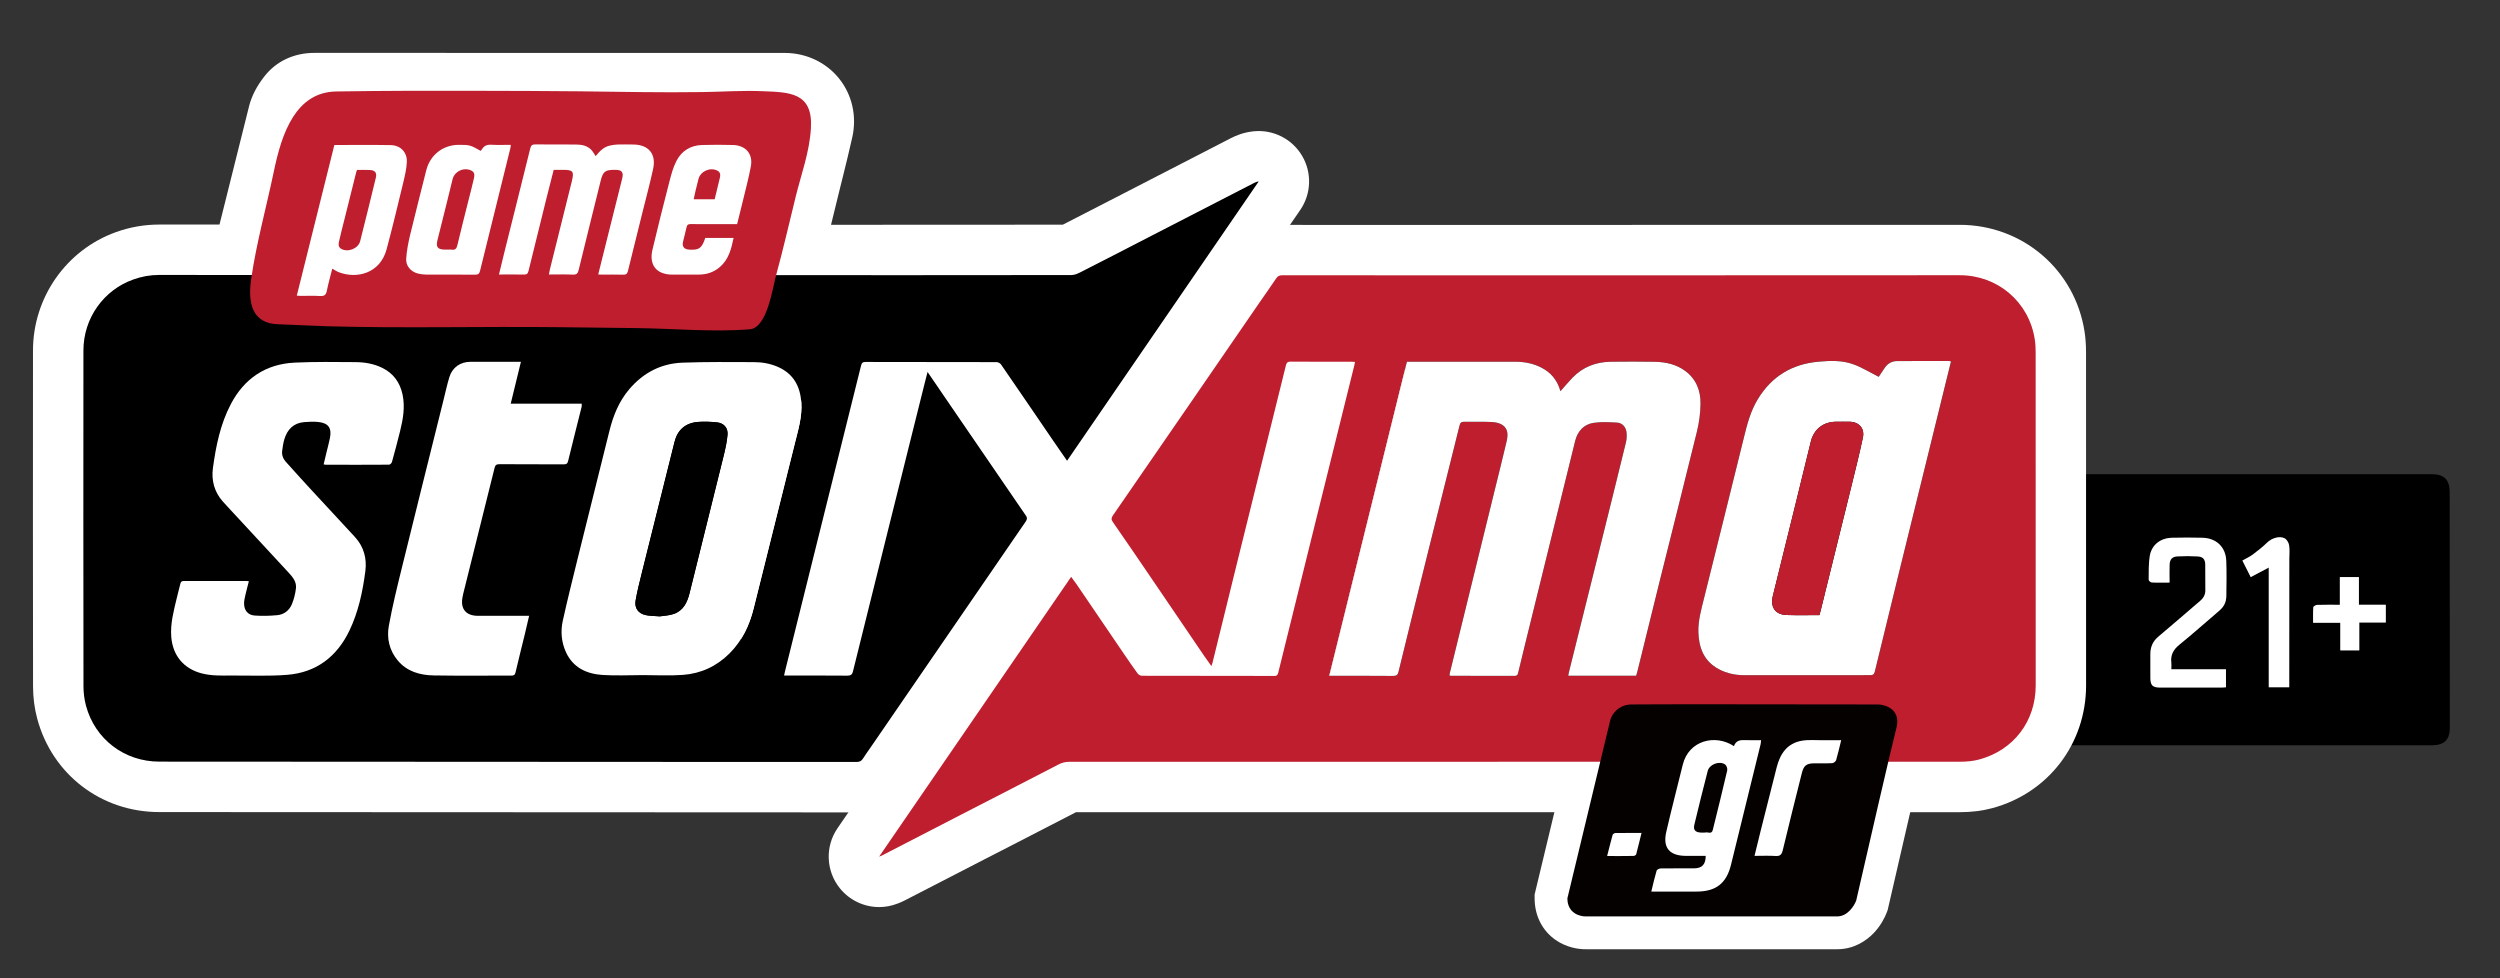
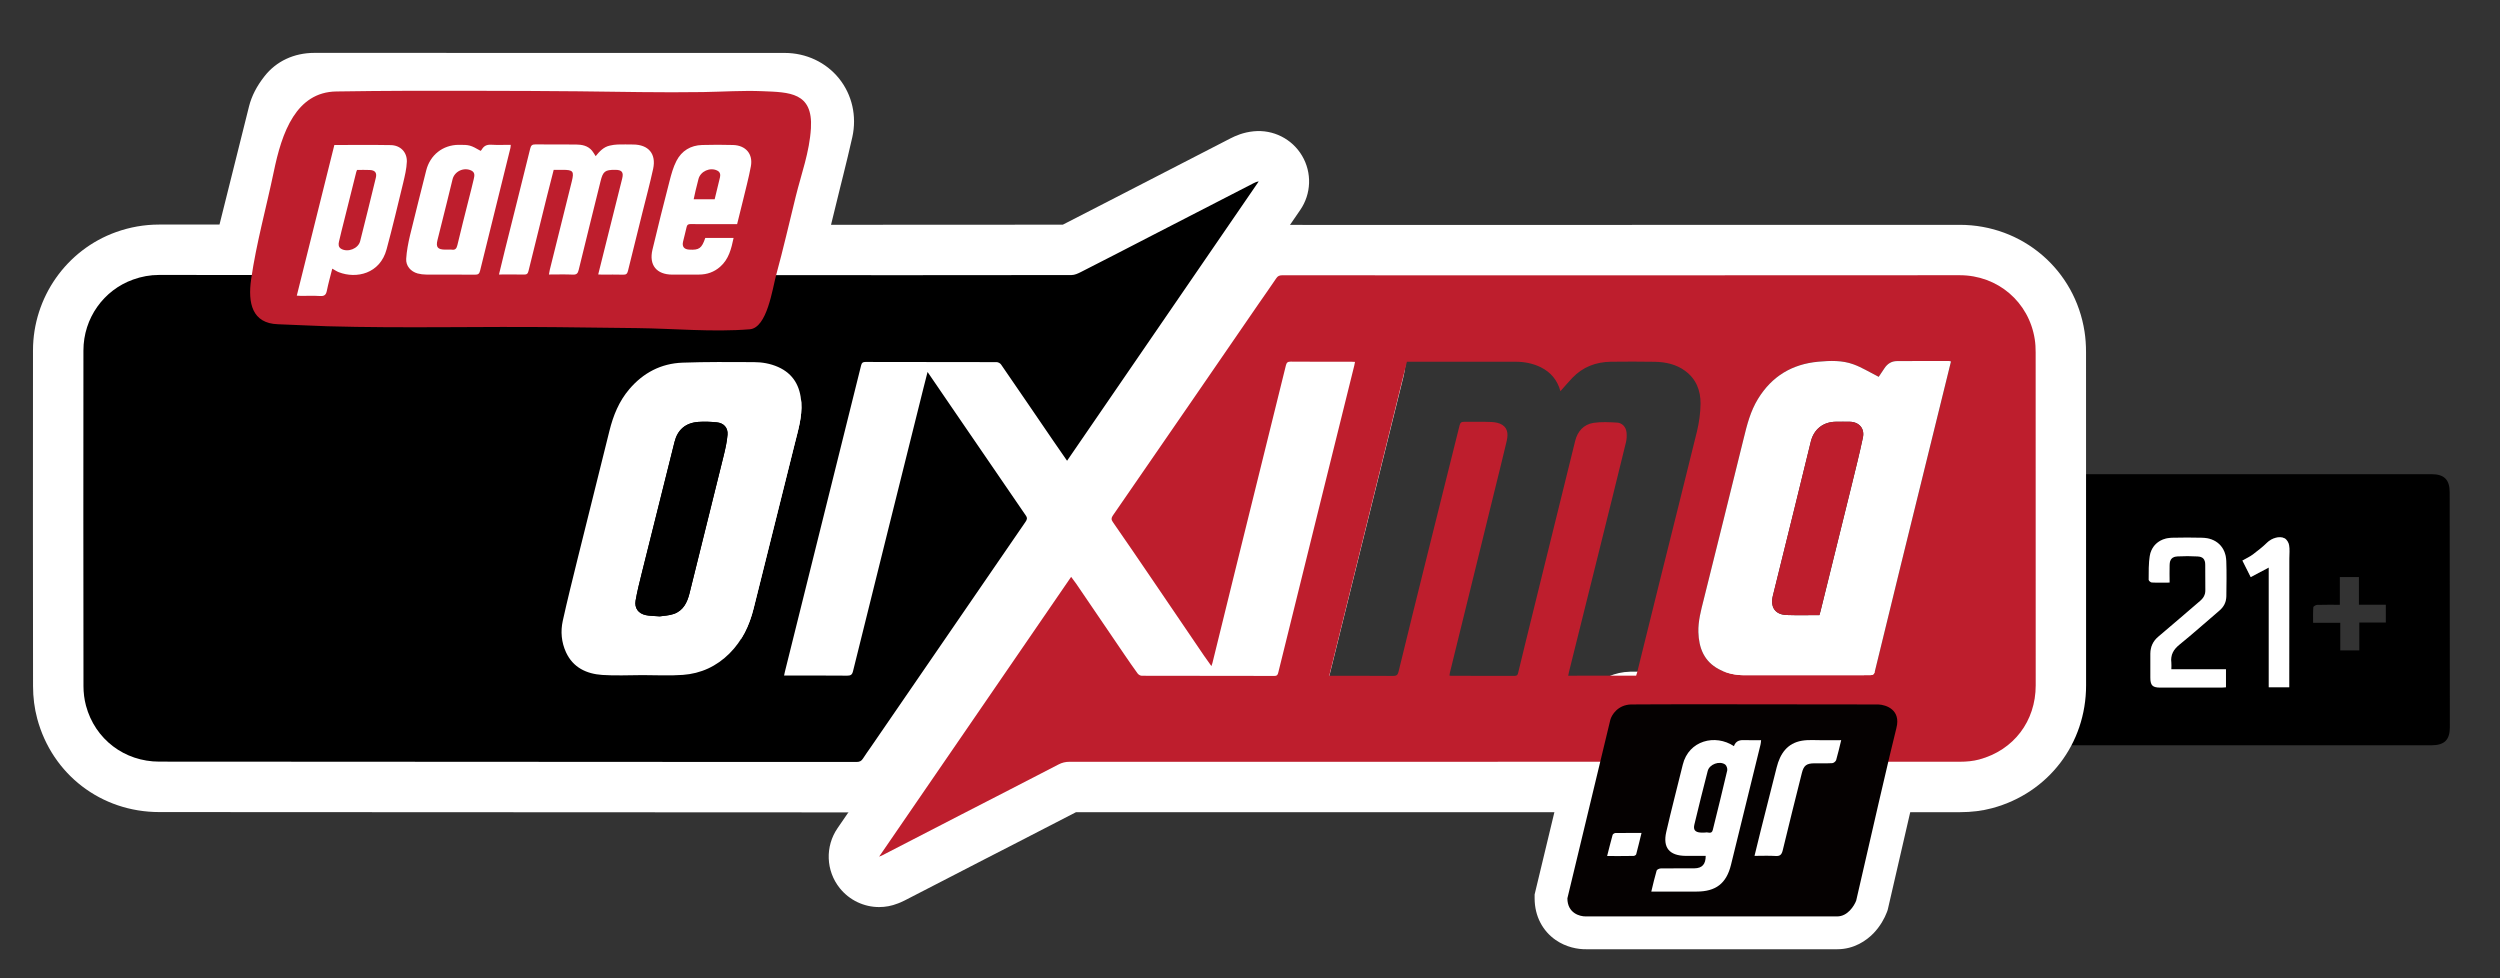
<svg xmlns="http://www.w3.org/2000/svg" width="46" height="18" viewBox="0 0 46 18" fill="none">
  <rect x="0" y="0" width="46" height="18" fill="#333333" stroke="none" />
  <path fill-rule="evenodd" clip-rule="evenodd" d="M34.562 12.359C33.158 12.356 30.254 12.352 29.997 12.359C29.398 12.375 29.117 12.832 29.048 13.086L29.045 13.095L28.237 16.458V16.529C28.237 16.863 28.39 17.133 28.623 17.295C28.819 17.431 29.034 17.468 29.186 17.466H33.804C34.119 17.466 34.343 17.305 34.472 17.173C34.597 17.043 34.677 16.895 34.72 16.781L34.733 16.744L34.742 16.706C34.955 15.778 35.395 13.868 35.478 13.547C35.521 13.382 35.53 13.203 35.48 13.024C35.429 12.843 35.328 12.702 35.211 12.601C34.998 12.414 34.742 12.365 34.584 12.359L34.573 12.359L34.562 12.359Z" fill="white" />
  <g clip-path="url(#clip0_553_793)">
    <path d="M45.074 9.059C45.074 8.825 44.973 8.725 44.739 8.725H38.358V8.85C38.357 10.089 38.357 11.328 38.355 12.566C38.354 12.649 38.343 12.732 38.326 12.812C38.263 13.101 38.146 13.369 37.986 13.619C37.971 13.643 37.957 13.669 37.931 13.713H44.739C44.977 13.713 45.077 13.614 45.077 13.381C45.076 11.94 45.075 10.499 45.074 9.059ZM40.963 10.974C40.962 11.08 40.917 11.166 40.834 11.236C40.589 11.444 40.35 11.659 40.1 11.861C39.989 11.951 39.934 12.05 39.952 12.192C39.956 12.23 39.952 12.27 39.952 12.315H40.958V12.646C40.933 12.647 40.906 12.651 40.88 12.651H39.751C39.605 12.651 39.567 12.612 39.567 12.466C39.567 12.319 39.566 12.172 39.567 12.025C39.569 11.9 39.614 11.798 39.714 11.714C39.973 11.498 40.225 11.275 40.482 11.057C40.547 11.002 40.581 10.94 40.579 10.852C40.576 10.699 40.58 10.546 40.577 10.393C40.576 10.291 40.537 10.244 40.436 10.238C40.314 10.231 40.191 10.231 40.069 10.238C39.965 10.243 39.923 10.291 39.92 10.398C39.916 10.501 39.92 10.604 39.92 10.719C39.799 10.719 39.695 10.723 39.592 10.717C39.572 10.717 39.536 10.685 39.536 10.669C39.538 10.521 39.532 10.373 39.556 10.23C39.591 10.023 39.754 9.899 39.968 9.895C40.152 9.89 40.336 9.891 40.52 9.895C40.778 9.899 40.955 10.065 40.963 10.323C40.971 10.54 40.966 10.757 40.964 10.975L40.963 10.974ZM42.123 10.277C42.123 11.03 42.122 11.782 42.122 12.535V12.646H41.745V10.443C41.626 10.506 41.524 10.56 41.413 10.619C41.362 10.518 41.313 10.421 41.26 10.315C41.331 10.274 41.397 10.244 41.452 10.203C41.544 10.133 41.636 10.062 41.718 9.981C41.795 9.906 41.938 9.855 42.036 9.904C42.076 9.924 42.111 9.983 42.119 10.03C42.133 10.11 42.123 10.194 42.123 10.277ZM43.899 11.455H43.411V11.967H43.061V11.459H42.561C42.561 11.36 42.558 11.266 42.565 11.174C42.565 11.157 42.611 11.131 42.635 11.13C42.772 11.126 42.909 11.128 43.053 11.128V10.618H43.404V11.127H43.899V11.455Z" fill="black" />
-     <path d="M43.899 11.127V11.455H43.411V11.967H43.061V11.459H42.561C42.561 11.36 42.558 11.266 42.565 11.174C42.565 11.157 42.611 11.131 42.635 11.13C42.772 11.126 42.909 11.128 43.053 11.128V10.618H43.404V11.127H43.899Z" fill="white" />
    <path d="M42.123 10.277C42.123 11.03 42.122 11.782 42.122 12.535V12.646H41.745V10.443C41.626 10.506 41.524 10.56 41.413 10.619C41.362 10.518 41.313 10.421 41.26 10.314C41.331 10.274 41.397 10.244 41.452 10.203C41.544 10.133 41.636 10.062 41.718 9.981C41.795 9.906 41.938 9.855 42.035 9.904C42.076 9.924 42.111 9.983 42.119 10.03C42.133 10.11 42.123 10.194 42.123 10.277Z" fill="white" />
    <path d="M39.952 12.192C39.956 12.23 39.952 12.27 39.952 12.315H40.958V12.646C40.933 12.647 40.906 12.651 40.88 12.651H39.751C39.605 12.651 39.567 12.612 39.567 12.465C39.567 12.319 39.566 12.172 39.567 12.025C39.569 11.9 39.614 11.798 39.714 11.714C39.973 11.498 40.225 11.275 40.482 11.057C40.547 11.002 40.581 10.94 40.579 10.852C40.576 10.699 40.58 10.546 40.577 10.393C40.576 10.291 40.537 10.244 40.436 10.238C40.314 10.231 40.191 10.231 40.069 10.237C39.965 10.243 39.923 10.291 39.92 10.398C39.916 10.501 39.92 10.604 39.92 10.719C39.799 10.719 39.695 10.723 39.592 10.717C39.572 10.717 39.536 10.685 39.536 10.669C39.538 10.521 39.532 10.373 39.556 10.23C39.591 10.023 39.754 9.899 39.968 9.895C40.152 9.89 40.336 9.891 40.52 9.895C40.778 9.899 40.955 10.065 40.963 10.323C40.971 10.54 40.966 10.757 40.964 10.975C40.962 11.08 40.918 11.167 40.834 11.237C40.59 11.445 40.351 11.66 40.101 11.862C39.99 11.952 39.935 12.051 39.952 12.193L39.952 12.192Z" fill="white" />
  </g>
  <path fill-rule="evenodd" clip-rule="evenodd" d="M18.869 9.601C18.896 9.562 18.908 9.533 18.876 9.486C18.417 8.82 17.961 8.152 17.505 7.485C17.362 7.276 17.219 7.067 17.066 6.844C17.038 6.954 17.014 7.049 16.991 7.144C16.558 8.879 16.125 10.615 15.694 12.352C15.678 12.416 15.652 12.433 15.588 12.432C15.231 12.429 14.873 12.43 14.515 12.43C14.489 12.43 14.462 12.43 14.426 12.43C14.433 12.399 14.437 12.377 14.443 12.355C14.699 11.325 14.955 10.295 15.211 9.265C15.422 8.417 15.634 7.57 15.844 6.721C15.856 6.674 15.876 6.66 15.923 6.66C16.728 6.662 17.532 6.661 18.337 6.663C18.364 6.663 18.403 6.683 18.419 6.706C18.74 7.173 19.059 7.641 19.379 8.109C19.462 8.231 19.547 8.353 19.633 8.478C20.812 6.761 21.986 5.05 23.16 3.339C23.124 3.342 23.096 3.356 23.068 3.37C22.455 3.686 21.841 4.002 21.228 4.317C20.781 4.548 20.335 4.778 19.887 5.006C19.834 5.034 19.773 5.061 19.715 5.061C17.872 5.064 16.029 5.063 14.187 5.063C14.163 5.063 14.139 5.063 14.111 5.063C14.115 5.041 14.116 5.03 14.119 5.019C14.266 4.419 14.414 3.82 14.561 3.221C14.634 2.921 14.711 2.622 14.777 2.321C14.829 2.089 14.672 1.901 14.437 1.901C11.553 1.901 8.67 1.901 5.786 1.9C5.71 1.9 5.641 1.919 5.596 1.976C5.549 2.037 5.501 2.108 5.483 2.181C5.246 3.116 5.014 4.052 4.783 4.989C4.769 5.045 4.748 5.06 4.692 5.06C4.103 5.058 3.514 5.059 2.925 5.059C2.761 5.059 2.603 5.088 2.448 5.144C1.911 5.336 1.535 5.852 1.534 6.45C1.533 8.508 1.533 10.566 1.536 12.625C1.536 12.745 1.55 12.868 1.581 12.984C1.747 13.603 2.29 14.014 2.931 14.015C6.043 14.016 9.156 14.018 12.268 14.019C13.432 14.02 14.597 14.019 15.761 14.021C15.817 14.021 15.85 14.003 15.878 13.958C15.923 13.886 15.974 13.818 16.022 13.748C16.504 13.046 16.986 12.343 17.468 11.641C17.935 10.961 18.402 10.281 18.869 9.601Z" fill="black" />
  <path d="M15.761 14.948C15.761 14.948 15.76 14.948 15.76 14.948C14.991 14.947 14.222 14.947 13.454 14.947L2.93 14.942C1.863 14.942 0.961 14.251 0.685 13.224C0.634 13.034 0.608 12.832 0.608 12.626C0.606 10.704 0.605 8.683 0.607 6.449C0.607 5.473 1.222 4.597 2.136 4.27C2.393 4.178 2.658 4.132 2.924 4.132C3.296 4.131 3.667 4.131 4.039 4.131C4.201 3.477 4.39 2.719 4.583 1.954C4.631 1.766 4.723 1.586 4.866 1.404C5.083 1.126 5.41 0.973 5.786 0.973C7.885 0.973 9.982 0.974 12.08 0.974H14.437C14.833 0.974 15.199 1.146 15.44 1.446C15.679 1.745 15.768 2.137 15.683 2.522C15.63 2.761 15.571 2.998 15.515 3.226L15.461 3.442C15.405 3.673 15.348 3.905 15.291 4.136H15.716C16.996 4.136 18.276 4.136 19.556 4.134C19.883 3.967 20.205 3.801 20.527 3.635L22.643 2.545C22.733 2.499 22.875 2.435 23.067 2.416C23.426 2.38 23.774 2.555 23.958 2.866C24.142 3.177 24.129 3.566 23.924 3.864L20.398 9.003C20.259 9.206 20.047 9.343 19.811 9.389C19.849 9.639 19.79 9.899 19.634 10.126C19.24 10.699 18.847 11.272 18.454 11.844L16.786 14.273C16.768 14.299 16.75 14.324 16.733 14.35C16.709 14.384 16.685 14.417 16.663 14.452C16.464 14.767 16.136 14.948 15.761 14.948ZM3.685 5.986C3.432 5.986 3.179 5.986 2.926 5.987C2.871 5.987 2.819 5.996 2.761 6.017C2.582 6.081 2.462 6.255 2.462 6.45C2.46 8.683 2.461 10.702 2.463 12.623C2.463 12.667 2.468 12.711 2.477 12.744C2.534 12.955 2.708 13.087 2.931 13.087L13.454 13.091C13.561 13.091 13.668 13.091 13.776 13.091C13.751 13.067 13.727 13.041 13.704 13.013C13.528 12.795 13.46 12.508 13.52 12.235L13.525 12.211C13.531 12.182 13.536 12.157 13.543 12.132L13.704 11.485C13.906 10.67 14.109 9.856 14.312 9.041L14.499 8.288C14.648 7.692 14.797 7.095 14.944 6.499C14.995 6.295 15.1 6.121 15.243 5.991H14.112C13.839 5.991 13.581 5.871 13.405 5.664C13.228 5.456 13.152 5.182 13.196 4.913C13.2 4.886 13.206 4.847 13.218 4.798L13.381 4.134C13.474 3.756 13.567 3.378 13.66 3L13.702 2.828H12.08C10.146 2.828 8.211 2.828 6.276 2.828C6.055 3.705 5.847 4.549 5.684 5.21C5.568 5.682 5.179 5.988 4.693 5.988C4.354 5.986 4.02 5.986 3.685 5.986ZM17.466 9.072C17.344 9.56 17.223 10.048 17.101 10.537C17.329 10.204 17.558 9.872 17.787 9.539C17.68 9.383 17.573 9.227 17.466 9.072ZM19.011 5.989C19.076 6.046 19.134 6.11 19.183 6.181C19.334 6.399 19.484 6.619 19.634 6.838L20.332 5.821C20.324 5.825 20.316 5.829 20.308 5.833C20.177 5.9 19.973 5.989 19.715 5.989C19.48 5.989 19.246 5.989 19.011 5.989Z" fill="white" />
-   <path fill-rule="evenodd" clip-rule="evenodd" d="M37.456 6.484C37.456 6.404 37.452 6.323 37.44 6.245C37.334 5.555 36.758 5.064 36.059 5.064C34.189 5.065 32.319 5.066 30.449 5.066C29.25 5.067 28.051 5.066 26.853 5.066C25.766 5.066 24.68 5.067 23.594 5.065C23.543 5.065 23.511 5.077 23.482 5.122C23.378 5.278 23.268 5.431 23.162 5.585C22.756 6.175 22.35 6.765 21.945 7.355C21.456 8.065 20.967 8.776 20.477 9.485C20.446 9.53 20.445 9.56 20.476 9.605C20.718 9.955 20.959 10.306 21.198 10.658C21.517 11.127 21.836 11.597 22.155 12.066C22.197 12.128 22.242 12.188 22.29 12.256C22.298 12.232 22.304 12.216 22.308 12.199C22.448 11.631 22.587 11.063 22.727 10.495C23.039 9.237 23.351 7.979 23.661 6.721C23.674 6.67 23.695 6.654 23.748 6.654C24.122 6.657 24.496 6.656 24.869 6.656C24.889 6.656 24.909 6.658 24.932 6.659C24.927 6.685 24.923 6.705 24.918 6.725C24.691 7.643 24.464 8.562 24.236 9.48C23.998 10.443 23.76 11.405 23.522 12.368C23.512 12.408 23.504 12.437 23.45 12.437C22.636 12.435 21.822 12.436 21.009 12.434C20.983 12.434 20.949 12.414 20.933 12.392C20.849 12.278 20.769 12.161 20.689 12.044C20.393 11.609 20.097 11.174 19.801 10.739C19.773 10.698 19.742 10.659 19.709 10.614C18.531 12.33 17.358 14.04 16.176 15.762C16.202 15.752 16.212 15.749 16.222 15.744C16.712 15.491 17.201 15.239 17.691 14.986C18.286 14.68 18.882 14.375 19.476 14.066C19.542 14.032 19.606 14.017 19.678 14.017C25.14 14.018 30.602 14.018 36.064 14.016C36.181 14.016 36.303 14.005 36.416 13.974C37.053 13.803 37.457 13.27 37.457 12.61C37.457 10.568 37.457 8.526 37.456 6.484Z" fill="black" />
  <path d="M16.176 16.69C15.9 16.69 15.631 16.566 15.451 16.341C15.196 16.022 15.18 15.574 15.411 15.238L18.944 10.089C19.084 9.885 19.299 9.747 19.538 9.702C19.498 9.449 19.556 9.187 19.713 8.959C20.116 8.376 20.517 7.793 20.919 7.21L22.398 5.059C22.436 5.003 22.475 4.948 22.514 4.892C22.58 4.799 22.645 4.705 22.708 4.61C22.906 4.31 23.229 4.138 23.594 4.138C24.317 4.139 25.039 4.139 25.761 4.139L36.059 4.137C37.215 4.137 38.181 4.964 38.356 6.104C38.374 6.221 38.383 6.345 38.383 6.483C38.384 8.526 38.384 10.568 38.384 12.61C38.384 13.684 37.69 14.592 36.657 14.87C36.476 14.919 36.276 14.944 36.064 14.944C30.642 14.946 25.219 14.946 19.797 14.945C19.418 15.141 19.037 15.337 18.657 15.533L18.115 15.811C17.798 15.974 17.482 16.138 17.165 16.301L16.647 16.568C16.593 16.596 16.55 16.612 16.528 16.621L16.517 16.625C16.406 16.669 16.291 16.69 16.176 16.69ZM19.709 12.253L19.019 13.259C19.029 13.254 19.039 13.248 19.049 13.243C19.245 13.141 19.457 13.09 19.678 13.09C19.892 13.09 20.106 13.09 20.32 13.09C20.27 13.045 20.224 12.994 20.184 12.94C20.093 12.816 20.009 12.692 19.923 12.566C19.852 12.462 19.78 12.357 19.709 12.253ZM24.143 13.09C28.117 13.091 32.09 13.09 36.063 13.089C36.134 13.089 36.169 13.081 36.175 13.079C36.403 13.018 36.529 12.851 36.529 12.61C36.529 10.568 36.529 8.526 36.529 6.484C36.529 6.433 36.526 6.402 36.523 6.386C36.487 6.15 36.301 5.992 36.06 5.992L29.075 5.994L26.853 5.994H25.761C25.699 5.994 25.638 5.994 25.576 5.994C25.608 6.025 25.639 6.059 25.666 6.095C25.829 6.308 25.895 6.582 25.841 6.845L25.838 6.859C25.832 6.892 25.826 6.921 25.819 6.95L25.009 10.219C24.813 11.009 24.618 11.8 24.422 12.591C24.369 12.807 24.267 12.971 24.143 13.09ZM21.562 9.546C21.673 9.708 21.782 9.868 21.889 10.024L22.163 8.917C22.194 8.791 22.225 8.664 22.257 8.537C22.025 8.874 21.794 9.21 21.562 9.546Z" fill="white" />
  <path fill-rule="evenodd" clip-rule="evenodd" d="M17.067 6.844C17.219 7.067 17.362 7.276 17.505 7.485C17.962 8.153 18.417 8.82 18.876 9.487C18.908 9.533 18.896 9.562 18.87 9.601C18.402 10.281 17.936 10.961 17.469 11.641C16.986 12.343 16.504 13.046 16.022 13.748C15.974 13.818 15.924 13.886 15.879 13.957C15.85 14.003 15.817 14.02 15.761 14.02C14.597 14.019 13.433 14.019 12.268 14.019C9.156 14.018 6.043 14.016 2.931 14.014C2.291 14.014 1.748 13.603 1.582 12.984C1.551 12.868 1.536 12.744 1.536 12.625C1.533 10.566 1.533 8.508 1.535 6.45C1.535 5.851 1.911 5.336 2.449 5.144C2.604 5.088 2.762 5.059 2.925 5.059C3.514 5.059 4.103 5.058 4.692 5.06C4.748 5.06 4.77 5.045 4.784 4.989C5.014 4.052 5.246 3.116 5.483 2.181C5.502 2.107 5.549 2.037 5.597 1.976C5.641 1.919 5.711 1.9 5.787 1.9C8.67 1.901 11.554 1.901 14.437 1.901C14.672 1.901 14.829 2.088 14.778 2.321C14.711 2.622 14.634 2.921 14.561 3.221C14.414 3.82 14.266 4.419 14.119 5.019C14.117 5.029 14.116 5.041 14.112 5.063C14.139 5.063 14.163 5.063 14.187 5.063C16.03 5.063 17.872 5.064 19.715 5.061C19.773 5.061 19.834 5.033 19.887 5.006C20.335 4.778 20.782 4.548 21.228 4.317C21.842 4.001 22.455 3.686 23.068 3.37C23.096 3.356 23.124 3.342 23.16 3.339C21.986 5.05 20.812 6.761 19.634 8.478C19.547 8.353 19.463 8.231 19.379 8.109C19.059 7.641 18.741 7.173 18.419 6.706C18.403 6.683 18.365 6.663 18.337 6.663C17.533 6.661 16.728 6.662 15.924 6.66C15.876 6.66 15.857 6.674 15.845 6.721C15.635 7.57 15.423 8.417 15.212 9.265C14.955 10.295 14.699 11.325 14.443 12.356C14.438 12.377 14.434 12.399 14.427 12.43C14.463 12.43 14.489 12.43 14.516 12.43C14.874 12.43 15.231 12.429 15.589 12.432C15.652 12.432 15.679 12.416 15.695 12.352C16.125 10.615 16.558 8.879 16.991 7.143C17.015 7.049 17.039 6.954 17.067 6.844ZM11.824 12.422C11.824 12.422 11.824 12.422 11.824 12.421C12.071 12.421 12.32 12.436 12.566 12.418C12.897 12.394 13.186 12.26 13.424 12.023C13.656 11.791 13.789 11.508 13.867 11.194C14.119 10.186 14.372 9.177 14.622 8.169C14.684 7.919 14.762 7.671 14.745 7.408C14.725 7.109 14.6 6.878 14.316 6.752C14.174 6.689 14.022 6.663 13.868 6.663C13.431 6.661 12.993 6.657 12.556 6.673C12.163 6.688 11.836 6.86 11.579 7.161C11.389 7.384 11.284 7.647 11.214 7.926C11.019 8.709 10.824 9.491 10.631 10.273C10.536 10.656 10.44 11.038 10.355 11.423C10.312 11.619 10.33 11.817 10.415 12.001C10.545 12.284 10.792 12.399 11.082 12.419C11.329 12.436 11.577 12.422 11.824 12.422ZM5.955 8.544C5.972 8.548 5.981 8.551 5.989 8.551C6.379 8.552 6.769 8.553 7.158 8.55C7.177 8.55 7.207 8.521 7.212 8.5C7.265 8.311 7.315 8.121 7.362 7.931C7.417 7.71 7.455 7.487 7.407 7.259C7.359 7.036 7.238 6.868 7.03 6.767C6.874 6.691 6.707 6.664 6.538 6.663C6.167 6.66 5.795 6.655 5.425 6.672C4.889 6.697 4.494 6.965 4.247 7.436C4.055 7.802 3.973 8.206 3.918 8.611C3.887 8.837 3.943 9.053 4.101 9.23C4.186 9.325 4.275 9.418 4.362 9.512C4.679 9.854 4.996 10.196 5.312 10.538C5.386 10.619 5.458 10.706 5.446 10.821C5.435 10.922 5.409 11.024 5.371 11.117C5.324 11.231 5.228 11.307 5.104 11.319C4.966 11.333 4.825 11.336 4.687 11.326C4.558 11.317 4.489 11.227 4.491 11.097C4.492 11.048 4.504 10.998 4.515 10.95C4.534 10.866 4.557 10.782 4.579 10.696C4.562 10.694 4.553 10.691 4.544 10.691C4.157 10.691 3.769 10.691 3.382 10.69C3.341 10.69 3.326 10.707 3.318 10.743C3.297 10.83 3.274 10.915 3.253 11.002C3.198 11.237 3.132 11.469 3.151 11.716C3.177 12.06 3.379 12.305 3.714 12.391C3.889 12.436 4.068 12.431 4.246 12.43C4.592 12.428 4.94 12.444 5.283 12.417C5.818 12.375 6.197 12.085 6.428 11.606C6.595 11.259 6.674 10.884 6.723 10.505C6.752 10.275 6.694 10.059 6.532 9.882C6.266 9.593 5.997 9.306 5.73 9.016C5.572 8.845 5.416 8.672 5.26 8.498C5.209 8.442 5.182 8.373 5.192 8.297C5.201 8.222 5.212 8.147 5.234 8.076C5.289 7.9 5.403 7.784 5.594 7.767C5.683 7.76 5.774 7.755 5.861 7.765C6.046 7.786 6.108 7.879 6.07 8.064C6.051 8.153 6.028 8.242 6.006 8.331C5.989 8.401 5.973 8.471 5.955 8.544ZM9.585 6.657C9.547 6.657 9.523 6.657 9.498 6.657C9.218 6.657 8.938 6.657 8.659 6.657C8.471 6.657 8.323 6.759 8.268 6.94C8.224 7.084 8.193 7.232 8.156 7.379C7.903 8.395 7.649 9.411 7.399 10.428C7.31 10.789 7.22 11.152 7.154 11.518C7.114 11.74 7.162 11.961 7.312 12.145C7.485 12.356 7.726 12.424 7.984 12.428C8.458 12.436 8.933 12.43 9.407 12.431C9.454 12.431 9.475 12.419 9.486 12.371C9.54 12.137 9.6 11.905 9.656 11.672C9.683 11.561 9.709 11.449 9.736 11.331C9.705 11.331 9.684 11.331 9.664 11.331C9.373 11.331 9.082 11.332 8.791 11.331C8.572 11.33 8.468 11.2 8.511 10.986C8.515 10.966 8.518 10.946 8.523 10.926C8.715 10.155 8.908 9.385 9.099 8.614C9.112 8.56 9.131 8.541 9.189 8.541C9.584 8.544 9.978 8.542 10.372 8.544C10.422 8.544 10.442 8.531 10.454 8.48C10.535 8.147 10.62 7.814 10.703 7.481C10.706 7.467 10.703 7.451 10.703 7.428C10.265 7.428 9.834 7.428 9.397 7.428C9.46 7.168 9.521 6.919 9.585 6.657ZM10.96 2.873C10.936 2.835 10.917 2.801 10.893 2.772C10.815 2.678 10.706 2.66 10.595 2.659C10.347 2.657 10.1 2.66 9.852 2.657C9.793 2.656 9.77 2.675 9.756 2.733C9.602 3.36 9.444 3.985 9.289 4.611C9.253 4.755 9.218 4.898 9.181 5.05C9.34 5.05 9.49 5.048 9.641 5.052C9.692 5.053 9.712 5.037 9.724 4.988C9.835 4.534 9.948 4.081 10.06 3.628C10.102 3.461 10.145 3.294 10.188 3.125C10.248 3.125 10.301 3.125 10.354 3.125C10.546 3.125 10.567 3.151 10.521 3.337C10.386 3.879 10.252 4.42 10.118 4.961C10.111 4.989 10.107 5.017 10.1 5.05C10.252 5.05 10.397 5.046 10.541 5.052C10.611 5.056 10.633 5.029 10.648 4.966C10.78 4.422 10.916 3.879 11.05 3.336C11.096 3.153 11.132 3.124 11.32 3.125C11.443 3.125 11.478 3.168 11.448 3.286C11.35 3.681 11.251 4.075 11.152 4.469C11.104 4.66 11.057 4.851 11.007 5.05C11.037 5.051 11.059 5.053 11.081 5.053C11.21 5.053 11.338 5.05 11.466 5.054C11.52 5.056 11.541 5.038 11.554 4.987C11.641 4.628 11.732 4.271 11.82 3.913C11.887 3.645 11.959 3.377 12.018 3.106C12.078 2.831 11.933 2.661 11.651 2.659C11.555 2.658 11.459 2.656 11.363 2.659C11.315 2.661 11.267 2.668 11.221 2.679C11.107 2.704 11.032 2.785 10.96 2.873ZM6.152 2.668C5.921 3.594 5.692 4.514 5.461 5.441C5.491 5.442 5.513 5.444 5.535 5.445C5.654 5.445 5.774 5.439 5.892 5.447C5.97 5.452 5.999 5.424 6.014 5.35C6.041 5.215 6.079 5.081 6.114 4.943C6.16 4.969 6.196 4.994 6.235 5.01C6.556 5.134 6.993 5.04 7.115 4.586C7.223 4.18 7.321 3.772 7.419 3.364C7.45 3.236 7.482 3.105 7.486 2.975C7.492 2.799 7.366 2.673 7.19 2.67C6.847 2.664 6.503 2.668 6.152 2.668ZM8.844 2.776C8.657 2.669 8.637 2.664 8.44 2.665C8.146 2.667 7.913 2.853 7.842 3.137C7.743 3.536 7.64 3.933 7.544 4.332C7.511 4.473 7.483 4.617 7.474 4.762C7.466 4.894 7.558 4.998 7.686 5.032C7.736 5.046 7.789 5.052 7.841 5.052C8.141 5.054 8.442 5.051 8.742 5.055C8.799 5.055 8.82 5.037 8.833 4.983C9.018 4.229 9.206 3.476 9.392 2.722C9.396 2.706 9.396 2.688 9.398 2.665C9.273 2.665 9.154 2.67 9.035 2.664C8.957 2.659 8.903 2.686 8.865 2.751C8.859 2.761 8.851 2.768 8.844 2.776ZM13.564 4.124C13.599 3.983 13.633 3.846 13.666 3.708C13.717 3.493 13.777 3.278 13.816 3.06C13.858 2.833 13.722 2.675 13.49 2.668C13.3 2.663 13.109 2.663 12.919 2.668C12.708 2.675 12.543 2.775 12.447 2.96C12.387 3.076 12.352 3.207 12.319 3.334C12.211 3.753 12.105 4.174 12.005 4.595C11.938 4.878 12.081 5.052 12.371 5.053C12.536 5.053 12.701 5.054 12.866 5.053C13.01 5.051 13.139 5.006 13.249 4.91C13.41 4.77 13.456 4.578 13.498 4.378C13.321 4.378 13.148 4.378 12.977 4.378C12.912 4.57 12.864 4.604 12.68 4.593C12.587 4.587 12.547 4.538 12.568 4.447C12.588 4.358 12.614 4.27 12.633 4.18C12.642 4.136 12.662 4.123 12.707 4.123C12.902 4.126 13.097 4.125 13.291 4.125C13.381 4.124 13.47 4.124 13.564 4.124Z" fill="black" />
  <path fill-rule="evenodd" clip-rule="evenodd" d="M16.176 15.762C17.358 14.04 18.531 12.33 19.709 10.614C19.742 10.659 19.773 10.698 19.801 10.739C20.097 11.174 20.393 11.609 20.689 12.044C20.769 12.161 20.849 12.278 20.933 12.393C20.949 12.414 20.983 12.434 21.009 12.434C21.822 12.436 22.636 12.435 23.45 12.437C23.505 12.437 23.512 12.408 23.522 12.368C23.76 11.405 23.998 10.443 24.236 9.48C24.464 8.562 24.691 7.643 24.919 6.725C24.923 6.705 24.927 6.685 24.932 6.659C24.909 6.658 24.889 6.656 24.869 6.656C24.496 6.656 24.122 6.657 23.749 6.654C23.695 6.654 23.674 6.67 23.661 6.721C23.351 7.979 23.039 9.237 22.728 10.495C22.587 11.063 22.448 11.631 22.309 12.199C22.305 12.216 22.298 12.232 22.29 12.256C22.242 12.188 22.197 12.128 22.155 12.066C21.836 11.597 21.518 11.127 21.198 10.658C20.959 10.306 20.719 9.955 20.476 9.605C20.445 9.56 20.446 9.53 20.477 9.485C20.967 8.776 21.456 8.065 21.945 7.355C22.351 6.765 22.756 6.175 23.162 5.585C23.268 5.431 23.378 5.278 23.482 5.122C23.511 5.077 23.543 5.065 23.594 5.065C24.68 5.067 25.767 5.066 26.853 5.066C28.052 5.066 29.25 5.067 30.449 5.066C32.319 5.066 34.189 5.065 36.059 5.064C36.758 5.064 37.334 5.556 37.44 6.245C37.452 6.323 37.456 6.404 37.456 6.484C37.457 8.526 37.457 10.568 37.457 12.61C37.457 13.27 37.053 13.803 36.416 13.975C36.303 14.005 36.182 14.016 36.064 14.016C30.602 14.018 25.14 14.018 19.679 14.017C19.606 14.017 19.542 14.032 19.477 14.066C18.882 14.375 18.286 14.68 17.691 14.986C17.201 15.239 16.712 15.491 16.222 15.744C16.212 15.749 16.201 15.752 16.176 15.762ZM30.105 12.432C30.112 12.41 30.119 12.391 30.124 12.371C30.264 11.807 30.402 11.242 30.543 10.678C30.77 9.762 31.002 8.847 31.226 7.93C31.265 7.767 31.288 7.597 31.29 7.429C31.293 7.188 31.21 6.974 31.008 6.825C30.843 6.703 30.651 6.661 30.451 6.657C30.181 6.652 29.91 6.653 29.64 6.656C29.365 6.66 29.125 6.751 28.932 6.952C28.857 7.03 28.787 7.114 28.712 7.198C28.656 6.995 28.535 6.849 28.351 6.758C28.205 6.686 28.048 6.656 27.886 6.656C27.244 6.655 26.602 6.656 25.96 6.656C25.938 6.656 25.915 6.656 25.887 6.656C25.411 8.582 24.936 10.504 24.458 12.435C24.495 12.435 24.52 12.435 24.545 12.435C24.907 12.435 25.269 12.434 25.631 12.437C25.693 12.438 25.718 12.421 25.733 12.36C25.912 11.625 26.093 10.891 26.276 10.156C26.468 9.38 26.664 8.605 26.856 7.828C26.869 7.775 26.89 7.76 26.944 7.761C27.111 7.764 27.278 7.757 27.445 7.765C27.513 7.768 27.59 7.783 27.645 7.819C27.76 7.897 27.746 8.021 27.718 8.137C27.644 8.453 27.564 8.768 27.487 9.083C27.217 10.181 26.947 11.28 26.678 12.378C26.674 12.395 26.673 12.412 26.67 12.429C26.683 12.432 26.689 12.435 26.696 12.435C27.088 12.435 27.48 12.434 27.872 12.436C27.915 12.436 27.926 12.415 27.934 12.38C27.978 12.196 28.023 12.012 28.068 11.828C28.21 11.251 28.352 10.674 28.494 10.097C28.656 9.436 28.819 8.774 28.983 8.113C29.027 7.936 29.139 7.81 29.319 7.781C29.462 7.759 29.611 7.768 29.756 7.776C29.85 7.782 29.918 7.859 29.928 7.955C29.934 8.015 29.932 8.079 29.918 8.137C29.756 8.801 29.591 9.465 29.426 10.128C29.241 10.873 29.055 11.619 28.869 12.364C28.864 12.385 28.86 12.407 28.855 12.433C29.275 12.432 29.687 12.432 30.105 12.432ZM34.568 6.934C34.552 6.925 34.543 6.919 34.533 6.914C34.391 6.843 34.253 6.758 34.104 6.704C33.897 6.628 33.678 6.635 33.46 6.654C32.975 6.699 32.603 6.923 32.348 7.338C32.209 7.563 32.145 7.815 32.083 8.069C31.84 9.059 31.593 10.048 31.347 11.037C31.299 11.232 31.245 11.427 31.25 11.631C31.259 11.922 31.354 12.169 31.628 12.314C31.776 12.392 31.937 12.425 32.105 12.424C32.872 12.423 33.64 12.422 34.408 12.423C34.466 12.423 34.485 12.405 34.498 12.351C34.654 11.706 34.812 11.062 34.97 10.419C35.238 9.329 35.507 8.24 35.776 7.151C35.816 6.985 35.856 6.819 35.898 6.651C35.884 6.647 35.875 6.643 35.867 6.643C35.546 6.643 35.225 6.641 34.904 6.644C34.807 6.644 34.729 6.692 34.675 6.774C34.64 6.825 34.606 6.876 34.568 6.934Z" fill="#BE1E2D" />
  <path fill-rule="evenodd" clip-rule="evenodd" d="M11.824 12.422C11.576 12.422 11.328 12.436 11.082 12.419C10.792 12.399 10.544 12.284 10.414 12.001C10.33 11.817 10.312 11.619 10.355 11.423C10.44 11.038 10.536 10.656 10.63 10.273C10.823 9.491 11.019 8.709 11.214 7.926C11.283 7.647 11.389 7.384 11.579 7.161C11.835 6.86 12.162 6.688 12.556 6.673C12.993 6.657 13.431 6.661 13.868 6.663C14.021 6.663 14.173 6.689 14.316 6.752C14.6 6.878 14.725 7.109 14.744 7.408C14.762 7.671 14.684 7.919 14.622 8.169C14.372 9.177 14.119 10.186 13.867 11.194C13.789 11.508 13.655 11.791 13.423 12.023C13.186 12.26 12.896 12.394 12.565 12.418C12.319 12.436 12.071 12.422 11.824 12.422C11.824 12.422 11.824 12.422 11.824 12.422ZM12.139 11.341C12.205 11.33 12.306 11.328 12.397 11.297C12.572 11.236 12.645 11.085 12.687 10.917C12.896 10.075 13.106 9.234 13.313 8.393C13.345 8.263 13.376 8.13 13.386 7.998C13.397 7.869 13.315 7.783 13.188 7.771C13.077 7.761 12.964 7.755 12.852 7.763C12.613 7.78 12.467 7.908 12.411 8.133C12.21 8.937 12.009 9.74 11.809 10.544C11.767 10.712 11.724 10.881 11.695 11.052C11.672 11.19 11.745 11.288 11.882 11.318C11.955 11.334 12.031 11.332 12.139 11.341Z" fill="white" />
-   <path fill-rule="evenodd" clip-rule="evenodd" d="M5.955 8.544C5.973 8.471 5.989 8.401 6.006 8.33C6.028 8.242 6.051 8.153 6.07 8.064C6.108 7.879 6.046 7.786 5.861 7.765C5.773 7.755 5.683 7.76 5.594 7.767C5.403 7.784 5.289 7.899 5.234 8.076C5.212 8.147 5.201 8.222 5.192 8.296C5.182 8.373 5.209 8.442 5.26 8.498C5.416 8.672 5.572 8.845 5.73 9.016C5.997 9.306 6.266 9.592 6.532 9.882C6.694 10.059 6.752 10.275 6.723 10.505C6.674 10.884 6.595 11.259 6.428 11.606C6.197 12.085 5.818 12.375 5.283 12.417C4.939 12.444 4.592 12.428 4.246 12.43C4.068 12.431 3.89 12.436 3.714 12.391C3.379 12.305 3.177 12.06 3.151 11.716C3.132 11.469 3.198 11.236 3.253 11.002C3.274 10.915 3.297 10.829 3.318 10.743C3.326 10.707 3.341 10.69 3.382 10.69C3.769 10.691 4.157 10.691 4.544 10.691C4.553 10.691 4.562 10.693 4.579 10.696C4.557 10.782 4.534 10.865 4.515 10.949C4.504 10.998 4.492 11.048 4.491 11.097C4.489 11.227 4.558 11.317 4.686 11.326C4.825 11.336 4.966 11.332 5.104 11.319C5.228 11.307 5.324 11.23 5.371 11.117C5.409 11.024 5.435 10.921 5.446 10.821C5.458 10.706 5.386 10.618 5.312 10.538C4.996 10.196 4.679 9.854 4.362 9.512C4.275 9.418 4.187 9.325 4.101 9.229C3.943 9.053 3.887 8.837 3.918 8.611C3.973 8.205 4.055 7.802 4.247 7.436C4.494 6.965 4.889 6.697 5.425 6.672C5.795 6.655 6.167 6.66 6.538 6.663C6.707 6.664 6.874 6.691 7.03 6.767C7.238 6.868 7.359 7.036 7.407 7.259C7.455 7.487 7.417 7.71 7.362 7.931C7.315 8.121 7.265 8.311 7.212 8.5C7.207 8.521 7.177 8.55 7.158 8.55C6.769 8.553 6.379 8.552 5.989 8.551C5.981 8.551 5.972 8.548 5.955 8.544Z" fill="white" />
-   <path fill-rule="evenodd" clip-rule="evenodd" d="M9.585 6.657C9.521 6.918 9.46 7.168 9.397 7.428C9.834 7.428 10.265 7.428 10.703 7.428C10.703 7.451 10.706 7.467 10.703 7.481C10.62 7.814 10.535 8.147 10.454 8.48C10.442 8.531 10.422 8.544 10.372 8.544C9.978 8.542 9.584 8.544 9.189 8.541C9.131 8.541 9.112 8.56 9.099 8.614C8.908 9.385 8.715 10.155 8.523 10.926C8.518 10.946 8.515 10.966 8.511 10.986C8.467 11.2 8.572 11.33 8.791 11.331C9.082 11.332 9.373 11.331 9.664 11.331C9.684 11.331 9.705 11.331 9.736 11.331C9.709 11.449 9.683 11.561 9.656 11.672C9.6 11.905 9.54 12.137 9.486 12.371C9.475 12.419 9.454 12.432 9.407 12.431C8.933 12.43 8.458 12.436 7.984 12.428C7.726 12.424 7.485 12.357 7.312 12.145C7.162 11.961 7.114 11.74 7.154 11.518C7.22 11.152 7.31 10.79 7.399 10.428C7.649 9.411 7.903 8.395 8.156 7.379C8.193 7.232 8.224 7.085 8.268 6.94C8.323 6.759 8.471 6.657 8.659 6.657C8.938 6.657 9.218 6.657 9.498 6.657C9.522 6.657 9.547 6.657 9.585 6.657Z" fill="white" />
-   <path fill-rule="evenodd" clip-rule="evenodd" d="M30.105 12.433C29.687 12.433 29.275 12.433 28.855 12.433C28.86 12.407 28.864 12.385 28.869 12.364C29.055 11.619 29.241 10.873 29.426 10.128C29.591 9.465 29.756 8.801 29.918 8.137C29.932 8.079 29.934 8.015 29.928 7.955C29.918 7.859 29.85 7.782 29.756 7.776C29.611 7.768 29.462 7.759 29.319 7.781C29.139 7.81 29.027 7.936 28.983 8.113C28.819 8.775 28.656 9.436 28.494 10.097C28.352 10.674 28.209 11.251 28.068 11.828C28.023 12.012 27.978 12.196 27.934 12.38C27.926 12.415 27.915 12.437 27.872 12.436C27.48 12.434 27.088 12.435 26.696 12.435C26.689 12.435 26.683 12.432 26.67 12.429C26.673 12.412 26.674 12.395 26.678 12.378C26.947 11.28 27.217 10.181 27.487 9.083C27.564 8.768 27.644 8.453 27.718 8.137C27.746 8.021 27.76 7.897 27.645 7.819C27.59 7.783 27.513 7.768 27.445 7.765C27.278 7.757 27.111 7.764 26.943 7.761C26.89 7.76 26.869 7.776 26.856 7.828C26.663 8.605 26.468 9.38 26.276 10.156C26.093 10.891 25.912 11.625 25.733 12.36C25.718 12.421 25.693 12.438 25.631 12.437C25.269 12.434 24.907 12.435 24.545 12.435C24.52 12.435 24.495 12.435 24.458 12.435C24.936 10.504 25.411 8.582 25.887 6.656C25.915 6.656 25.938 6.656 25.96 6.656C26.602 6.656 27.244 6.655 27.886 6.656C28.048 6.656 28.205 6.686 28.351 6.759C28.535 6.849 28.656 6.995 28.712 7.198C28.787 7.114 28.857 7.03 28.932 6.952C29.125 6.751 29.365 6.66 29.64 6.656C29.91 6.653 30.181 6.652 30.451 6.657C30.651 6.661 30.843 6.704 31.008 6.825C31.21 6.974 31.293 7.189 31.29 7.429C31.288 7.597 31.265 7.768 31.226 7.931C31.002 8.847 30.77 9.762 30.542 10.678C30.402 11.242 30.264 11.807 30.124 12.371C30.119 12.391 30.112 12.411 30.105 12.433Z" fill="white" />
  <path fill-rule="evenodd" clip-rule="evenodd" d="M34.568 6.934C34.606 6.876 34.64 6.825 34.675 6.774C34.729 6.692 34.807 6.644 34.904 6.644C35.225 6.641 35.546 6.643 35.867 6.643C35.875 6.643 35.884 6.647 35.898 6.651C35.856 6.819 35.816 6.985 35.775 7.151C35.507 8.24 35.238 9.329 34.97 10.419C34.812 11.063 34.654 11.706 34.498 12.351C34.485 12.405 34.466 12.424 34.408 12.423C33.64 12.422 32.872 12.424 32.104 12.424C31.937 12.425 31.776 12.392 31.628 12.314C31.354 12.169 31.259 11.923 31.25 11.631C31.245 11.427 31.298 11.232 31.347 11.037C31.593 10.048 31.84 9.059 32.083 8.07C32.145 7.815 32.209 7.563 32.348 7.338C32.603 6.923 32.974 6.699 33.46 6.655C33.678 6.635 33.897 6.628 34.104 6.704C34.253 6.758 34.39 6.843 34.533 6.915C34.543 6.92 34.552 6.926 34.568 6.934ZM33.477 11.318C33.484 11.292 33.492 11.268 33.498 11.244C33.689 10.47 33.881 9.696 34.072 8.922C34.143 8.631 34.216 8.341 34.278 8.049C34.313 7.882 34.205 7.763 34.034 7.76C33.951 7.758 33.869 7.76 33.786 7.76C33.549 7.76 33.375 7.897 33.319 8.125C33.222 8.523 33.125 8.92 33.027 9.317C32.892 9.865 32.756 10.413 32.621 10.961C32.569 11.169 32.662 11.308 32.869 11.316C33.071 11.323 33.272 11.318 33.477 11.318Z" fill="white" />
  <path fill-rule="evenodd" clip-rule="evenodd" d="M12.139 11.341C12.031 11.332 11.955 11.334 11.882 11.318C11.745 11.288 11.672 11.19 11.695 11.051C11.724 10.881 11.768 10.712 11.809 10.544C12.009 9.74 12.21 8.937 12.411 8.133C12.467 7.908 12.613 7.78 12.852 7.763C12.964 7.755 13.077 7.76 13.188 7.771C13.315 7.783 13.397 7.869 13.387 7.998C13.376 8.13 13.346 8.262 13.314 8.392C13.106 9.234 12.896 10.075 12.687 10.917C12.645 11.085 12.572 11.236 12.397 11.296C12.306 11.328 12.205 11.33 12.139 11.341Z" fill="black" />
  <path fill-rule="evenodd" clip-rule="evenodd" d="M6.57 3.127C6.649 3.127 6.727 3.123 6.805 3.127C6.901 3.132 6.938 3.18 6.916 3.272C6.821 3.661 6.726 4.049 6.628 4.437C6.593 4.575 6.397 4.65 6.274 4.576C6.225 4.545 6.226 4.494 6.237 4.446C6.267 4.315 6.301 4.185 6.333 4.055C6.407 3.758 6.481 3.462 6.555 3.166C6.558 3.153 6.565 3.141 6.57 3.127Z" fill="black" />
  <path fill-rule="evenodd" clip-rule="evenodd" d="M8.253 4.593C8.233 4.593 8.212 4.593 8.191 4.593C8.053 4.593 8.017 4.548 8.05 4.416C8.107 4.188 8.165 3.959 8.221 3.731C8.257 3.587 8.292 3.443 8.327 3.299C8.363 3.152 8.538 3.071 8.674 3.139C8.745 3.175 8.731 3.238 8.718 3.296C8.689 3.42 8.656 3.543 8.625 3.667C8.555 3.948 8.482 4.228 8.416 4.51C8.401 4.576 8.376 4.605 8.308 4.593C8.29 4.59 8.271 4.593 8.253 4.593Z" fill="black" />
  <path fill-rule="evenodd" clip-rule="evenodd" d="M13.15 3.666C13.018 3.666 12.897 3.666 12.764 3.666C12.776 3.61 12.787 3.557 12.799 3.506C12.816 3.435 12.835 3.364 12.853 3.294C12.888 3.152 13.066 3.072 13.198 3.139C13.25 3.165 13.26 3.211 13.248 3.261C13.217 3.396 13.183 3.53 13.15 3.666Z" fill="black" />
  <path fill-rule="evenodd" clip-rule="evenodd" d="M33.477 11.318C33.272 11.318 33.071 11.323 32.87 11.316C32.662 11.308 32.569 11.17 32.621 10.961C32.756 10.413 32.892 9.865 33.027 9.317C33.125 8.92 33.222 8.523 33.319 8.125C33.375 7.897 33.549 7.76 33.787 7.76C33.869 7.76 33.952 7.759 34.034 7.76C34.205 7.763 34.313 7.882 34.278 8.049C34.216 8.341 34.143 8.631 34.072 8.922C33.881 9.696 33.689 10.47 33.498 11.244C33.492 11.268 33.485 11.292 33.477 11.318Z" fill="#BE1E2D" />
  <path fill-rule="evenodd" clip-rule="evenodd" d="M5.395 2.148C5.211 2.433 5.11 2.809 5.037 3.162C4.9 3.82 4.717 4.471 4.621 5.138C4.558 5.577 4.639 5.95 5.113 5.966C5.415 5.976 5.717 5.994 6.019 6.003C7.434 6.043 8.85 6.004 10.266 6.02C10.749 6.026 11.232 6.031 11.715 6.037C12.4 6.045 13.111 6.114 13.795 6.059C14.116 6.033 14.212 5.314 14.282 5.058C14.413 4.58 14.523 4.096 14.642 3.614C14.745 3.197 14.895 2.798 14.921 2.36C14.961 1.696 14.522 1.698 14.03 1.678C13.667 1.663 13.301 1.688 12.937 1.694C12.172 1.706 11.405 1.688 10.64 1.68C10.042 1.673 9.444 1.673 8.846 1.671C7.96 1.668 7.074 1.669 6.189 1.683C5.819 1.688 5.57 1.877 5.395 2.148Z" fill="#BE1E2D" />
  <path fill-rule="evenodd" clip-rule="evenodd" d="M10.96 2.873C11.032 2.785 11.106 2.704 11.22 2.679C11.267 2.668 11.315 2.661 11.362 2.659C11.459 2.656 11.555 2.658 11.651 2.659C11.933 2.661 12.077 2.831 12.018 3.106C11.959 3.377 11.887 3.645 11.82 3.913C11.731 4.271 11.641 4.628 11.554 4.987C11.541 5.038 11.52 5.056 11.466 5.054C11.338 5.05 11.21 5.053 11.081 5.053C11.059 5.053 11.037 5.051 11.007 5.05C11.057 4.851 11.104 4.66 11.152 4.469C11.251 4.075 11.35 3.681 11.448 3.286C11.478 3.168 11.442 3.125 11.32 3.125C11.132 3.124 11.095 3.153 11.05 3.336C10.916 3.879 10.78 4.422 10.648 4.966C10.633 5.029 10.611 5.056 10.54 5.053C10.397 5.046 10.252 5.051 10.1 5.051C10.107 5.017 10.111 4.989 10.117 4.961C10.252 4.42 10.386 3.879 10.521 3.338C10.567 3.151 10.546 3.125 10.353 3.125C10.301 3.125 10.248 3.125 10.188 3.125C10.145 3.294 10.102 3.461 10.06 3.628C9.947 4.081 9.835 4.534 9.724 4.988C9.712 5.037 9.692 5.053 9.641 5.052C9.49 5.048 9.34 5.051 9.181 5.051C9.218 4.898 9.253 4.755 9.288 4.611C9.444 3.985 9.602 3.36 9.756 2.733C9.77 2.675 9.793 2.656 9.852 2.657C10.1 2.66 10.347 2.657 10.595 2.659C10.706 2.66 10.815 2.679 10.893 2.772C10.917 2.801 10.935 2.835 10.96 2.873Z" fill="white" />
  <path fill-rule="evenodd" clip-rule="evenodd" d="M6.152 2.668C6.503 2.668 6.847 2.664 7.19 2.67C7.366 2.673 7.491 2.798 7.486 2.975C7.481 3.105 7.449 3.236 7.419 3.363C7.32 3.772 7.223 4.18 7.114 4.585C6.993 5.04 6.555 5.133 6.235 5.009C6.195 4.994 6.159 4.968 6.114 4.943C6.079 5.081 6.041 5.215 6.014 5.35C5.999 5.424 5.97 5.451 5.892 5.447C5.773 5.439 5.654 5.445 5.535 5.444C5.513 5.444 5.491 5.442 5.461 5.44C5.692 4.514 5.921 3.594 6.152 2.668ZM6.57 3.127C6.565 3.141 6.558 3.153 6.555 3.166C6.48 3.462 6.407 3.758 6.333 4.055C6.3 4.185 6.267 4.316 6.237 4.447C6.226 4.494 6.225 4.545 6.274 4.576C6.397 4.651 6.592 4.576 6.627 4.437C6.725 4.049 6.821 3.661 6.915 3.272C6.938 3.18 6.901 3.132 6.805 3.128C6.727 3.124 6.649 3.127 6.57 3.127Z" fill="white" />
  <path fill-rule="evenodd" clip-rule="evenodd" d="M8.844 2.776C8.851 2.768 8.859 2.761 8.865 2.751C8.903 2.685 8.956 2.659 9.035 2.663C9.153 2.67 9.272 2.665 9.398 2.665C9.395 2.688 9.396 2.705 9.392 2.722C9.205 3.475 9.018 4.229 8.833 4.983C8.82 5.036 8.799 5.055 8.741 5.054C8.441 5.051 8.141 5.054 7.841 5.052C7.789 5.052 7.736 5.045 7.685 5.032C7.558 4.997 7.466 4.893 7.474 4.762C7.483 4.617 7.511 4.473 7.544 4.332C7.64 3.933 7.743 3.535 7.842 3.137C7.913 2.853 8.146 2.667 8.439 2.665C8.636 2.664 8.657 2.669 8.844 2.776ZM8.253 4.593C8.271 4.593 8.29 4.59 8.308 4.593C8.375 4.605 8.401 4.575 8.416 4.51C8.482 4.228 8.555 3.948 8.625 3.667C8.656 3.543 8.689 3.42 8.717 3.295C8.73 3.238 8.745 3.175 8.674 3.139C8.537 3.071 8.363 3.151 8.327 3.299C8.292 3.443 8.257 3.587 8.221 3.731C8.164 3.959 8.107 4.187 8.05 4.416C8.017 4.548 8.053 4.592 8.191 4.593C8.212 4.593 8.233 4.593 8.253 4.593Z" fill="white" />
  <path fill-rule="evenodd" clip-rule="evenodd" d="M13.563 4.124C13.47 4.124 13.38 4.124 13.291 4.124C13.097 4.124 12.902 4.126 12.707 4.123C12.662 4.123 12.642 4.136 12.633 4.18C12.614 4.27 12.588 4.358 12.568 4.447C12.547 4.538 12.587 4.587 12.68 4.593C12.864 4.604 12.912 4.57 12.977 4.378C13.148 4.378 13.32 4.378 13.498 4.378C13.456 4.577 13.41 4.77 13.249 4.91C13.139 5.006 13.01 5.051 12.866 5.052C12.701 5.054 12.536 5.053 12.37 5.053C12.081 5.052 11.938 4.878 12.005 4.595C12.105 4.173 12.211 3.753 12.319 3.334C12.352 3.206 12.387 3.076 12.447 2.96C12.543 2.774 12.708 2.674 12.919 2.668C13.109 2.663 13.3 2.662 13.489 2.668C13.722 2.675 13.858 2.833 13.816 3.06C13.776 3.278 13.717 3.493 13.666 3.708C13.633 3.846 13.598 3.983 13.563 4.124ZM13.15 3.666C13.183 3.53 13.217 3.396 13.248 3.261C13.259 3.211 13.25 3.165 13.198 3.139C13.066 3.072 12.888 3.152 12.852 3.294C12.835 3.365 12.816 3.435 12.799 3.506C12.787 3.557 12.776 3.61 12.764 3.666C12.897 3.666 13.017 3.666 13.15 3.666Z" fill="white" />
  <path d="M29.63 13.245L28.84 16.529C28.84 16.802 29.068 16.865 29.181 16.862H33.804C33.997 16.862 34.117 16.668 34.154 16.571C34.364 15.651 34.807 13.727 34.894 13.395C34.98 13.062 34.708 12.968 34.561 12.962C33.148 12.96 30.259 12.956 30.013 12.962C29.767 12.969 29.655 13.154 29.63 13.245Z" fill="#050101" />
  <path fill-rule="evenodd" clip-rule="evenodd" d="M31.904 13.729C31.942 13.622 32.023 13.614 32.114 13.618C32.207 13.623 32.302 13.619 32.404 13.619C32.4 13.652 32.4 13.678 32.393 13.703C32.213 14.44 32.032 15.177 31.85 15.914C31.765 16.257 31.571 16.405 31.216 16.405C30.942 16.405 30.669 16.405 30.384 16.405C30.417 16.27 30.445 16.143 30.482 16.019C30.488 15.999 30.531 15.98 30.558 15.979C30.765 15.976 30.972 15.979 31.179 15.977C31.32 15.975 31.385 15.902 31.385 15.748C31.261 15.748 31.137 15.749 31.013 15.748C30.717 15.744 30.593 15.597 30.659 15.308C30.754 14.894 30.862 14.483 30.963 14.07C31.072 13.623 31.561 13.502 31.904 13.729ZM31.378 15.319C31.417 15.302 31.493 15.36 31.515 15.272C31.605 14.907 31.696 14.542 31.781 14.176C31.788 14.143 31.769 14.086 31.743 14.067C31.639 13.994 31.454 14.062 31.422 14.185C31.336 14.514 31.256 14.844 31.176 15.174C31.154 15.268 31.19 15.311 31.287 15.319C31.314 15.321 31.342 15.319 31.378 15.319Z" fill="white" />
  <path fill-rule="evenodd" clip-rule="evenodd" d="M33.878 13.619C33.845 13.752 33.819 13.87 33.785 13.986C33.777 14.01 33.739 14.041 33.714 14.042C33.605 14.048 33.495 14.044 33.386 14.045C33.24 14.046 33.189 14.084 33.154 14.224C33.035 14.698 32.916 15.172 32.802 15.647C32.782 15.726 32.753 15.756 32.669 15.75C32.545 15.742 32.421 15.748 32.283 15.748C32.323 15.584 32.36 15.429 32.399 15.275C32.496 14.89 32.594 14.505 32.691 14.119C32.754 13.868 32.885 13.675 33.156 13.629C33.28 13.608 33.411 13.621 33.538 13.62C33.647 13.618 33.757 13.619 33.878 13.619Z" fill="white" />
  <path fill-rule="evenodd" clip-rule="evenodd" d="M29.571 15.751C29.607 15.612 29.637 15.486 29.672 15.362C29.677 15.346 29.706 15.328 29.725 15.327C29.879 15.325 30.034 15.326 30.204 15.326C30.17 15.464 30.14 15.592 30.106 15.719C30.102 15.733 30.075 15.749 30.058 15.749C29.901 15.752 29.743 15.751 29.571 15.751Z" fill="white" />
  <defs>
    <clipPath id="clip0_553_793">
      <rect width="7.145" height="4.989" fill="white" transform="translate(37.931 8.725)" />
    </clipPath>
  </defs>
</svg>